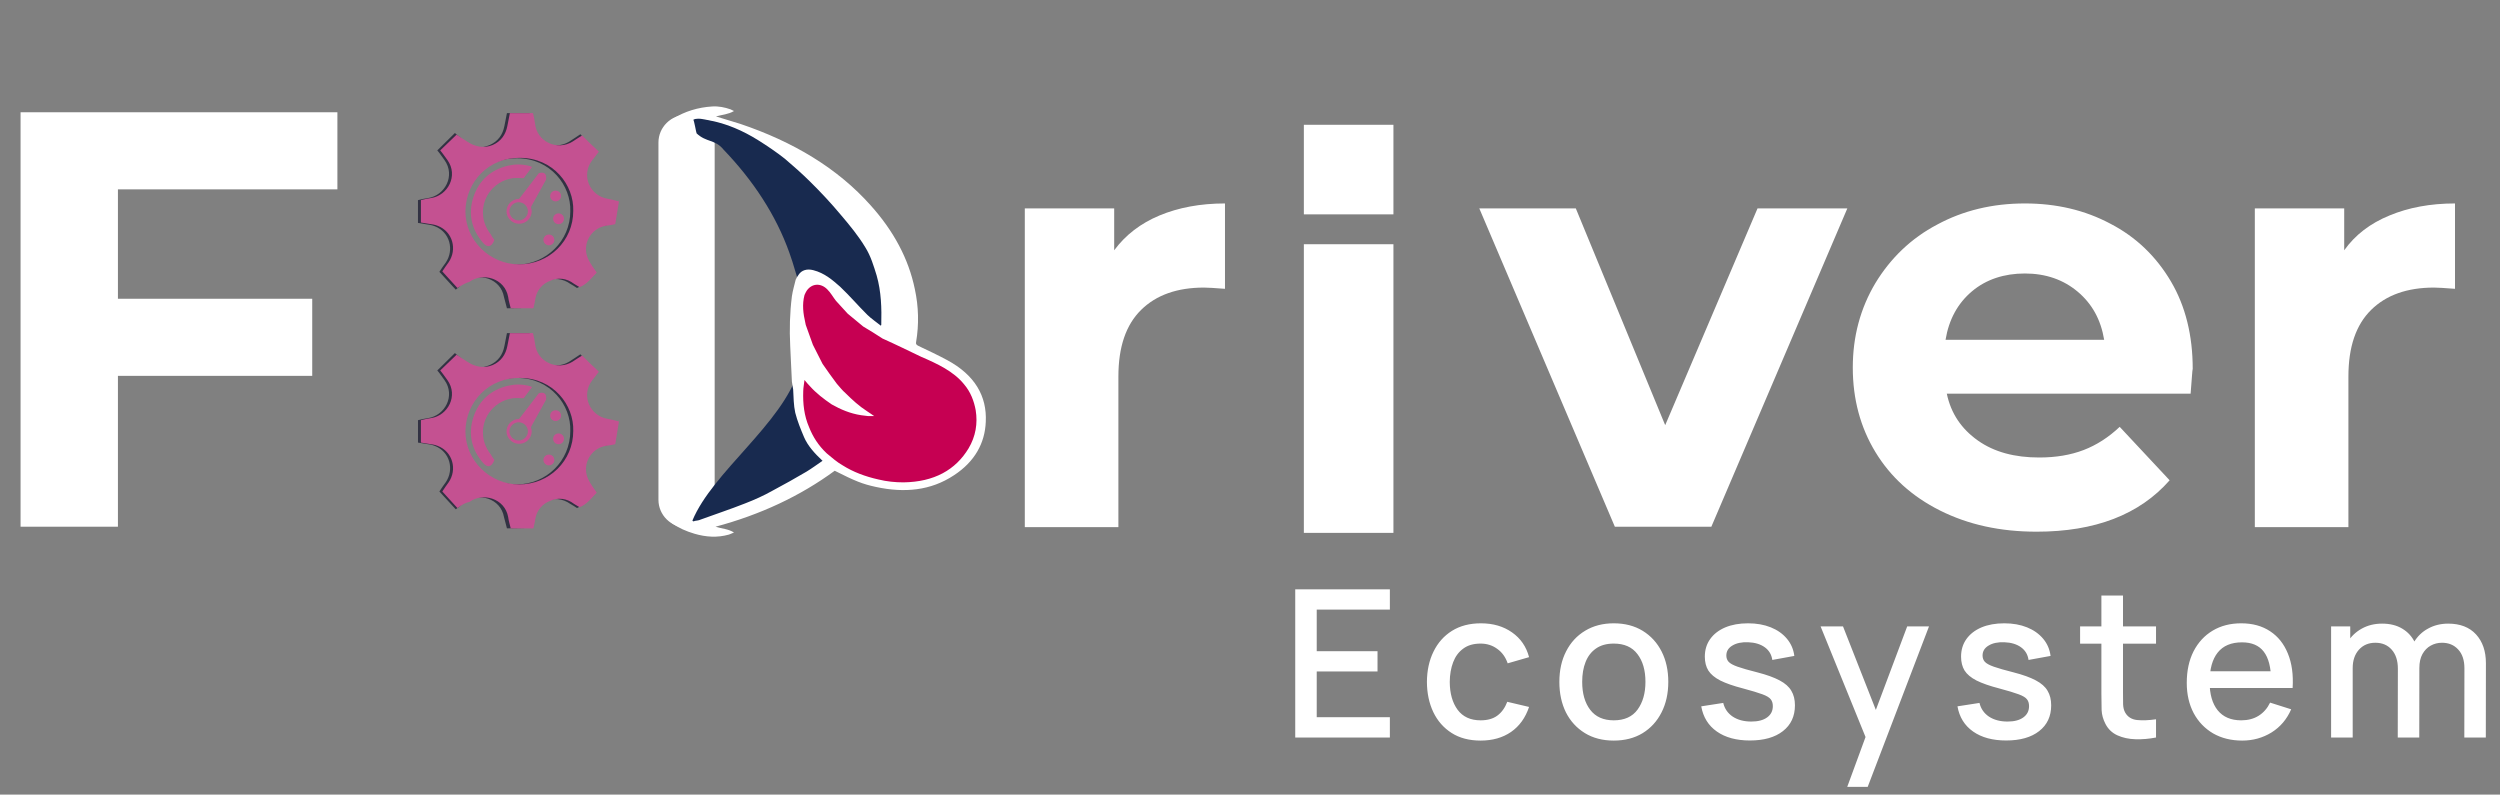
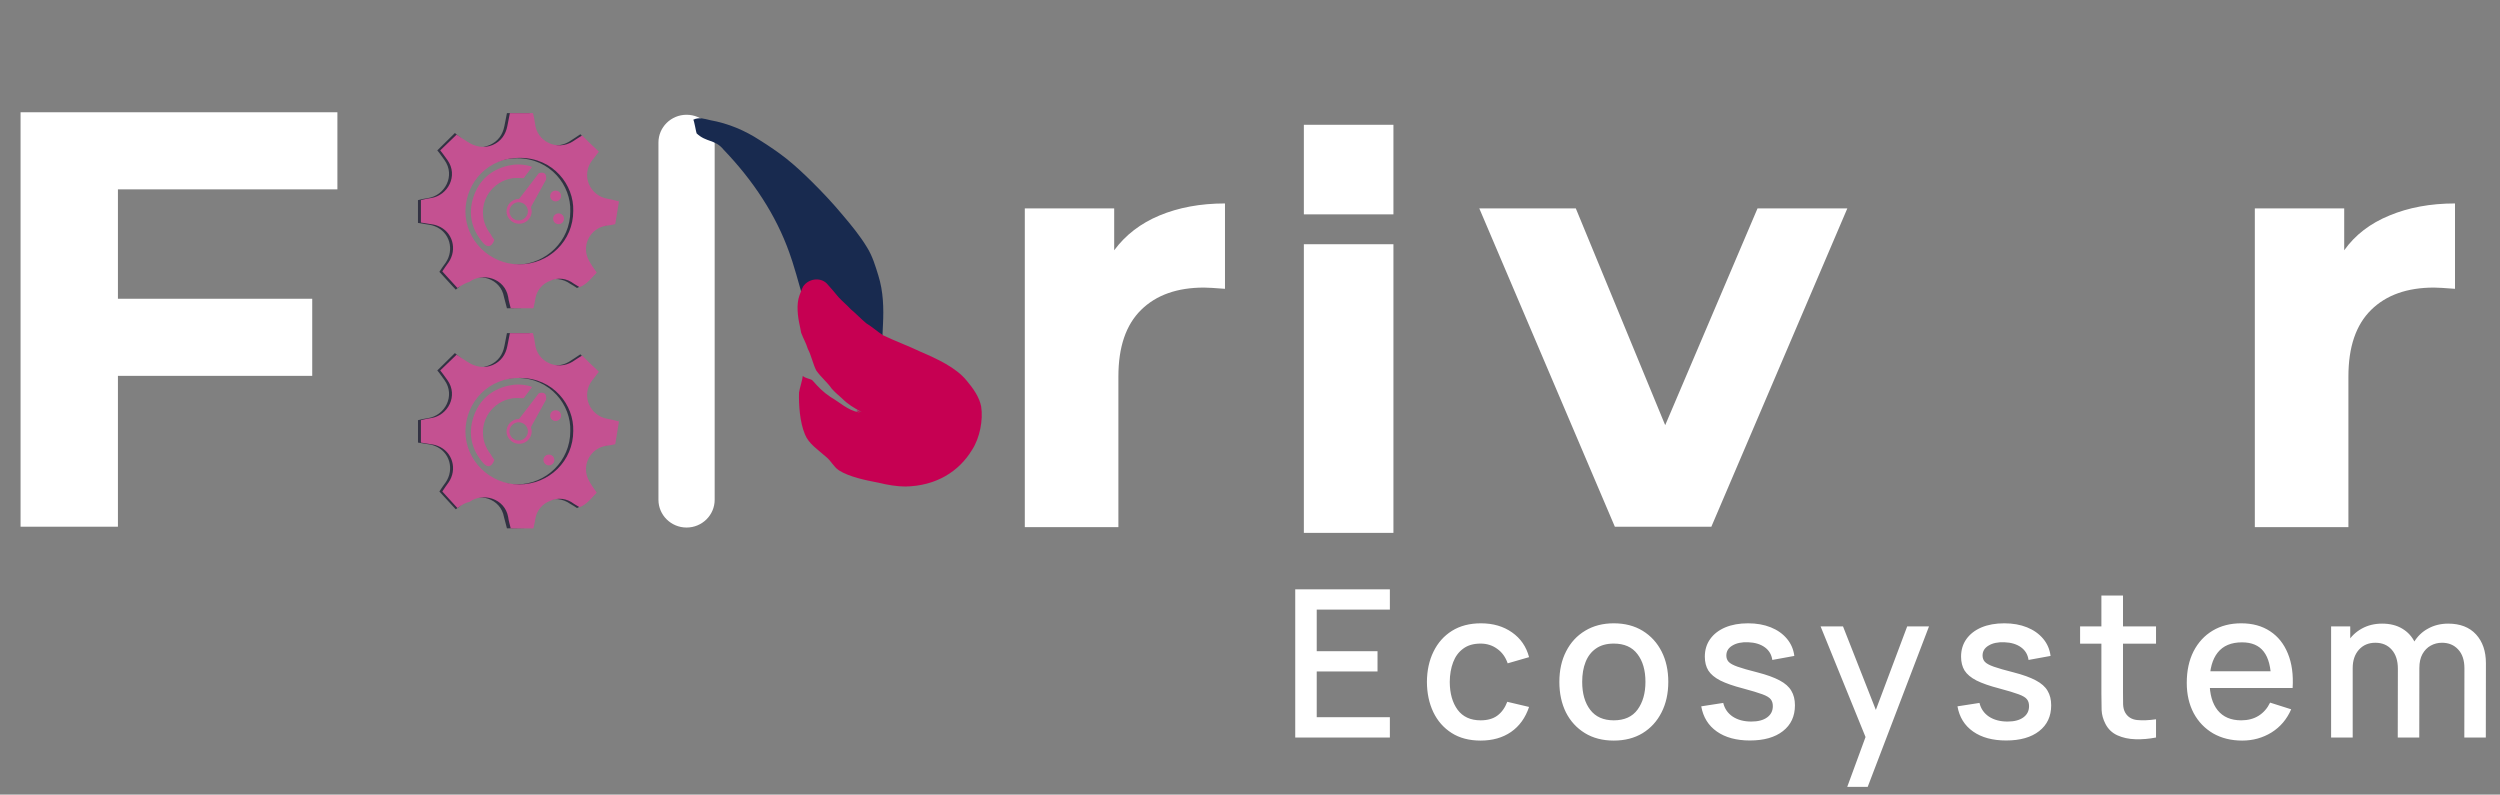
<svg xmlns="http://www.w3.org/2000/svg" width="129" height="41" viewBox="0 0 129 41" fill="none">
  <rect x="0" y="0" width="129" height="41" fill="#808080" stroke="none" />
  <path d="M6.085 9.771V15.416H16.111V19.394H6.085V27.178H1.061V5.793H17.41V9.771H6.085Z" fill="white" />
  <path d="M59.831 11.118C60.806 10.712 61.931 10.498 63.209 10.498V14.903C62.668 14.861 62.321 14.839 62.126 14.839C60.74 14.839 59.658 15.224 58.878 15.994C58.099 16.764 57.709 17.897 57.709 19.437V27.2H52.88V10.755H57.492V12.915C58.077 12.123 58.857 11.525 59.831 11.118Z" fill="white" />
  <path d="M95.322 10.754L88.306 27.178H83.326L76.332 10.754H81.312L85.924 21.939L90.688 10.754H95.322Z" fill="white" />
-   <path d="M113.036 20.314H100.455C100.671 21.34 101.212 22.131 102.057 22.73C102.902 23.329 103.963 23.607 105.219 23.607C106.085 23.607 106.843 23.479 107.514 23.222C108.185 22.965 108.813 22.559 109.376 22.025L111.953 24.783C110.394 26.558 108.099 27.435 105.089 27.435C103.205 27.435 101.559 27.071 100.108 26.344C98.657 25.617 97.553 24.612 96.773 23.329C95.994 22.046 95.604 20.592 95.604 18.967C95.604 17.363 95.994 15.909 96.773 14.604C97.553 13.321 98.614 12.295 99.957 11.589C101.299 10.862 102.815 10.498 104.482 10.498C106.106 10.498 107.579 10.84 108.9 11.546C110.221 12.23 111.26 13.236 112.018 14.519C112.776 15.802 113.144 17.32 113.144 19.031C113.122 19.095 113.101 19.523 113.036 20.314ZM101.754 15.032C101.018 15.652 100.563 16.486 100.39 17.534H108.575C108.402 16.486 107.947 15.673 107.211 15.053C106.474 14.433 105.565 14.112 104.482 14.112C103.421 14.112 102.49 14.412 101.754 15.032Z" fill="white" />
  <path d="M123.3 11.118C124.274 10.712 125.4 10.498 126.678 10.498V14.903C126.137 14.861 125.79 14.839 125.595 14.839C124.209 14.839 123.127 15.224 122.347 15.994C121.568 16.764 121.178 17.897 121.178 19.437V27.2H116.349V10.755H120.961V12.915C121.524 12.123 122.304 11.525 123.3 11.118Z" fill="white" />
  <path d="M23.517 26.28C23.3 26.044 23.062 25.788 22.867 25.574C22.802 25.51 22.759 25.446 22.672 25.36C22.78 25.189 22.889 25.039 22.997 24.89C23.452 24.227 23.213 23.307 22.434 23.008C22.282 22.944 22.109 22.922 21.957 22.901C21.828 22.879 21.698 22.858 21.568 22.837V21.682C21.741 21.639 21.914 21.596 22.087 21.575C22.953 21.447 23.517 20.42 22.932 19.608C22.802 19.436 22.694 19.265 22.564 19.116C22.845 18.838 23.192 18.496 23.473 18.218C23.603 18.346 23.82 18.474 23.928 18.645C24.166 19.094 24.794 19.03 25.27 18.838C25.704 18.645 25.942 18.303 26.028 17.854C26.072 17.64 26.115 17.426 26.158 17.191H27.328C27.371 17.362 27.414 17.555 27.436 17.747C27.544 18.688 28.584 19.137 29.363 18.667C29.536 18.56 29.818 18.367 29.948 18.282C30.229 18.56 30.424 18.902 30.706 19.18C30.598 19.308 30.489 19.479 30.359 19.629C29.775 20.399 30.229 21.468 31.182 21.618C31.355 21.639 31.529 21.703 31.745 21.746C31.68 22.131 31.615 22.516 31.55 22.922C31.377 22.965 31.204 22.986 31.052 23.008C30.229 23.157 29.796 24.056 30.186 24.783C30.294 24.997 30.446 25.21 30.598 25.424C30.316 25.702 30.186 26.044 29.775 26.215C29.688 26.151 29.536 26.066 29.428 26.002C29.038 25.724 28.584 25.681 28.151 25.852C27.782 26.002 27.501 26.301 27.414 26.729C27.393 26.9 27.349 27.049 27.306 27.242L26.158 27.263C26.115 27.071 26.05 26.878 26.007 26.686C25.834 25.702 24.686 25.403 24.015 25.895C23.863 25.959 23.755 26.13 23.517 26.28ZM29.428 22.238C29.471 20.912 28.41 19.501 26.678 19.501C25.097 19.479 23.885 20.698 23.863 22.259C23.863 23.756 25.119 24.997 26.635 24.997C28.194 24.997 29.428 23.778 29.428 22.238Z" fill="#323243" />
  <path d="M23.603 26.216C23.387 25.98 23.213 25.788 23.018 25.574C22.953 25.51 22.91 25.446 22.823 25.36C22.932 25.189 23.04 25.04 23.148 24.89C23.603 24.227 23.365 23.307 22.585 23.008C22.434 22.944 22.261 22.922 22.109 22.901C21.979 22.88 21.849 22.858 21.719 22.837V21.682C21.892 21.639 22.066 21.597 22.239 21.575C23.105 21.447 23.668 20.421 23.083 19.608C22.953 19.437 22.845 19.266 22.715 19.116C22.997 18.838 23.278 18.581 23.56 18.303C23.711 18.41 23.885 18.517 24.079 18.646C24.491 18.924 24.946 19.03 25.422 18.838C25.855 18.646 26.093 18.303 26.18 17.854C26.223 17.64 26.267 17.427 26.31 17.191H27.501C27.544 17.363 27.587 17.555 27.609 17.747C27.717 18.688 28.757 19.137 29.536 18.667C29.71 18.56 29.883 18.432 30.035 18.346C30.316 18.624 30.598 18.902 30.901 19.18C30.792 19.308 30.684 19.48 30.554 19.629C29.97 20.399 30.424 21.468 31.377 21.618C31.55 21.639 31.724 21.703 31.94 21.746C31.875 22.131 31.81 22.516 31.745 22.922C31.572 22.965 31.399 22.987 31.247 23.008C30.424 23.158 29.991 24.056 30.381 24.783C30.489 24.997 30.641 25.211 30.792 25.424C30.511 25.702 30.294 26.023 29.904 26.173C29.818 26.109 29.71 26.066 29.623 26.002C29.233 25.702 28.779 25.66 28.367 25.852C27.999 26.002 27.717 26.301 27.631 26.729C27.609 26.9 27.566 27.071 27.523 27.264H26.353C26.31 27.071 26.245 26.879 26.223 26.686C26.05 25.702 24.902 25.403 24.231 25.895C24.015 25.938 23.841 26.045 23.603 26.216ZM29.58 22.238C29.623 20.912 28.562 19.501 26.83 19.501C25.249 19.48 24.036 20.698 24.015 22.259C24.015 23.756 25.27 24.997 26.786 24.997C28.345 24.997 29.58 23.778 29.58 22.238Z" fill="#C45191" />
  <path d="M25.509 23.735C25.379 24.098 25.162 24.162 24.924 23.884C24.339 23.2 24.144 22.409 24.426 21.532C24.707 20.677 25.314 20.121 26.202 19.907C26.57 19.821 26.916 19.821 27.284 19.907C27.328 19.928 27.393 19.95 27.457 19.971C27.306 20.185 27.154 20.356 27.024 20.549C26.829 20.549 26.635 20.527 26.461 20.549C25.076 20.762 24.448 22.323 25.314 23.435C25.379 23.542 25.444 23.649 25.509 23.735Z" fill="#C45191" />
  <path d="M28.67 21.725C28.826 21.725 28.952 21.601 28.952 21.447C28.952 21.293 28.826 21.169 28.67 21.169C28.515 21.169 28.389 21.293 28.389 21.447C28.389 21.601 28.515 21.725 28.67 21.725Z" fill="#C45191" />
-   <path d="M28.822 22.922C28.977 22.922 29.103 22.797 29.103 22.644C29.103 22.49 28.977 22.366 28.822 22.366C28.666 22.366 28.54 22.49 28.54 22.644C28.54 22.797 28.666 22.922 28.822 22.922Z" fill="#C45191" />
  <path d="M28.324 24.013C28.479 24.013 28.605 23.889 28.605 23.735C28.605 23.581 28.479 23.457 28.324 23.457C28.168 23.457 28.042 23.581 28.042 23.735C28.042 23.889 28.168 24.013 28.324 24.013Z" fill="#C45191" />
  <path d="M27.804 20.292L26.786 21.618C26.418 21.618 26.137 21.917 26.137 22.259C26.137 22.623 26.44 22.901 26.786 22.901C27.154 22.901 27.436 22.601 27.436 22.259C27.436 22.174 27.414 22.11 27.393 22.045L28.172 20.634C28.172 20.634 28.28 20.142 27.804 20.292ZM26.765 22.73C26.505 22.73 26.288 22.516 26.288 22.259C26.288 22.003 26.505 21.789 26.765 21.789C27.024 21.789 27.241 22.003 27.241 22.259C27.241 22.516 27.024 22.73 26.765 22.73Z" fill="#C45191" />
  <path d="M23.516 14.946C23.3 14.711 23.062 14.454 22.867 14.24C22.802 14.176 22.759 14.112 22.672 14.027C22.78 13.855 22.888 13.706 22.997 13.556C23.451 12.893 23.213 11.973 22.434 11.674C22.282 11.61 22.109 11.589 21.957 11.567C21.827 11.546 21.697 11.524 21.567 11.503V10.327C21.741 10.284 21.914 10.241 22.087 10.22C22.953 10.092 23.516 9.065 22.932 8.253C22.802 8.082 22.694 7.91 22.564 7.761C22.845 7.483 23.192 7.141 23.473 6.863C23.603 6.991 23.82 7.119 23.928 7.29C24.166 7.739 24.794 7.675 25.27 7.483C25.703 7.29 25.942 6.948 26.028 6.499C26.072 6.285 26.115 6.071 26.158 5.836H27.328C27.371 6.007 27.414 6.2 27.436 6.392C27.544 7.333 28.584 7.782 29.363 7.312C29.536 7.205 29.818 7.012 29.948 6.927C30.229 7.205 30.424 7.547 30.706 7.825C30.597 7.953 30.489 8.124 30.359 8.274C29.774 9.044 30.229 10.113 31.182 10.263C31.355 10.284 31.529 10.348 31.745 10.391C31.68 10.776 31.615 11.161 31.55 11.567C31.377 11.61 31.204 11.631 31.052 11.653C30.229 11.803 29.796 12.701 30.186 13.428C30.294 13.642 30.446 13.855 30.597 14.069C30.316 14.347 30.186 14.689 29.774 14.861C29.688 14.796 29.536 14.711 29.428 14.647C29.038 14.369 28.584 14.326 28.15 14.497C27.782 14.647 27.501 14.946 27.414 15.374C27.392 15.545 27.349 15.694 27.306 15.887L26.158 15.908C26.115 15.716 26.05 15.523 26.007 15.331C25.833 14.347 24.686 14.048 24.014 14.54C23.863 14.604 23.755 14.775 23.516 14.946ZM29.428 10.904C29.471 9.578 28.41 8.167 26.678 8.167C25.097 8.146 23.884 9.365 23.863 10.926C23.863 12.423 25.119 13.663 26.635 13.663C28.194 13.642 29.428 12.423 29.428 10.904Z" fill="#323243" />
  <path d="M23.603 14.86C23.387 14.625 23.213 14.432 23.018 14.219C22.953 14.155 22.91 14.09 22.823 14.005C22.932 13.834 23.04 13.684 23.148 13.534C23.603 12.871 23.365 11.952 22.585 11.652C22.434 11.588 22.261 11.567 22.109 11.546C21.979 11.524 21.849 11.503 21.719 11.482V10.327C21.892 10.284 22.066 10.241 22.239 10.22C23.105 10.091 23.668 9.065 23.083 8.252C22.953 8.081 22.845 7.91 22.715 7.761C22.997 7.483 23.278 7.226 23.56 6.948C23.711 7.055 23.885 7.162 24.079 7.29C24.491 7.568 24.946 7.675 25.422 7.483C25.855 7.29 26.093 6.948 26.18 6.499C26.223 6.285 26.267 6.071 26.31 5.836H27.501C27.544 6.007 27.587 6.199 27.609 6.392C27.717 7.333 28.757 7.782 29.536 7.311C29.71 7.205 29.883 7.076 30.035 6.991C30.316 7.269 30.598 7.547 30.901 7.825C30.792 7.953 30.684 8.124 30.554 8.274C29.97 9.044 30.424 10.113 31.377 10.262C31.55 10.284 31.724 10.348 31.94 10.391C31.875 10.776 31.81 11.161 31.745 11.567C31.572 11.61 31.399 11.631 31.247 11.652C30.424 11.802 29.991 12.7 30.381 13.427C30.489 13.641 30.641 13.855 30.792 14.069C30.511 14.347 30.294 14.668 29.904 14.817C29.818 14.753 29.71 14.71 29.623 14.646C29.233 14.347 28.779 14.304 28.367 14.497C27.999 14.646 27.717 14.946 27.631 15.373C27.609 15.544 27.566 15.716 27.523 15.908H26.353C26.31 15.716 26.245 15.523 26.223 15.331C26.05 14.347 24.902 14.048 24.231 14.539C24.015 14.604 23.841 14.71 23.603 14.86ZM29.58 10.883C29.623 9.557 28.562 8.145 26.83 8.145C25.249 8.124 24.036 9.343 24.015 10.904C24.015 12.401 25.27 13.641 26.786 13.641C28.345 13.641 29.58 12.422 29.58 10.883Z" fill="#C45191" />
  <path d="M25.509 12.38C25.379 12.743 25.162 12.807 24.924 12.53C24.339 11.845 24.144 11.054 24.426 10.177C24.707 9.322 25.314 8.766 26.202 8.552C26.57 8.466 26.916 8.466 27.284 8.552C27.328 8.573 27.393 8.595 27.457 8.616C27.306 8.83 27.154 9.001 27.024 9.193C26.829 9.193 26.635 9.172 26.461 9.193C25.076 9.407 24.448 10.968 25.314 12.08C25.379 12.209 25.444 12.294 25.509 12.38Z" fill="#C45191" />
  <path d="M28.67 10.391C28.826 10.391 28.952 10.267 28.952 10.113C28.952 9.959 28.826 9.835 28.67 9.835C28.515 9.835 28.389 9.959 28.389 10.113C28.389 10.267 28.515 10.391 28.67 10.391Z" fill="#C45191" />
  <path d="M28.822 11.567C28.977 11.567 29.103 11.443 29.103 11.289C29.103 11.136 28.977 11.011 28.822 11.011C28.666 11.011 28.54 11.136 28.54 11.289C28.54 11.443 28.666 11.567 28.822 11.567Z" fill="#C45191" />
-   <path d="M28.324 12.658C28.479 12.658 28.605 12.533 28.605 12.38C28.605 12.226 28.479 12.102 28.324 12.102C28.168 12.102 28.042 12.226 28.042 12.38C28.042 12.533 28.168 12.658 28.324 12.658Z" fill="#C45191" />
  <path d="M27.804 8.937L26.786 10.263C26.418 10.263 26.137 10.562 26.137 10.904C26.137 11.268 26.44 11.546 26.786 11.546C27.154 11.546 27.436 11.246 27.436 10.904C27.436 10.819 27.414 10.755 27.393 10.69L28.172 9.279C28.172 9.279 28.28 8.787 27.804 8.937ZM26.765 11.375C26.505 11.375 26.288 11.161 26.288 10.904C26.288 10.648 26.505 10.434 26.765 10.434C27.024 10.434 27.241 10.648 27.241 10.904C27.241 11.161 27.024 11.375 26.765 11.375Z" fill="#C45191" />
  <path d="M35.427 27.221C34.626 27.221 33.976 26.579 33.976 25.788V7.354C33.976 6.563 34.626 5.922 35.427 5.922C36.228 5.922 36.877 6.563 36.877 7.354V25.788C36.877 26.579 36.228 27.221 35.427 27.221Z" fill="white" />
-   <path d="M41.208 19.116C41.23 19.244 41.576 19.779 41.598 19.907C41.641 20.314 42.204 20.784 42.291 21.169C42.399 21.597 42.334 21.982 42.529 22.388C42.724 22.837 43.222 22.73 43.634 23.115C43.352 23.307 42.01 24.248 41.728 24.419C41.165 24.762 40.58 25.104 39.974 25.403C39.519 25.638 39.043 25.873 38.545 26.066C37.787 26.365 37.051 26.686 36.249 26.9C35.643 27.071 35.795 26.921 35.73 26.857C36.769 24.355 40.364 21.875 41.208 19.116Z" fill="#182A4F" />
  <path d="M35.946 6.883C35.925 6.862 35.816 6.199 35.773 6.178C36.076 6.028 36.358 6.135 36.639 6.199C37.592 6.37 38.437 6.734 39.194 7.226C39.671 7.525 40.147 7.846 40.58 8.188C41.035 8.551 41.468 8.958 41.88 9.364C42.443 9.92 42.984 10.497 43.482 11.096C43.937 11.631 44.392 12.187 44.738 12.764C45.02 13.213 45.171 13.726 45.323 14.218C45.583 15.052 45.604 15.908 45.561 16.763C45.561 16.763 45.517 17.811 45.496 17.832C45.258 17.64 44.716 17.276 44.521 17.084C44.045 16.613 43.742 16.015 43.244 15.566C42.876 15.202 42.854 15.074 42.269 14.903C41.945 14.817 41.88 14.603 41.728 14.838C41.685 14.924 41.447 15.202 41.403 15.266C41.273 14.796 40.905 13.491 40.732 13.042C40.039 11.096 38.87 9.321 37.332 7.717C36.899 7.183 36.444 7.354 35.946 6.883Z" fill="#182A4F" />
  <path d="M50.628 20.976C50.542 20.506 50.217 20.035 49.87 19.629C49.329 18.966 48.355 18.517 47.51 18.154C46.839 17.833 46.232 17.619 45.561 17.298C45.236 17.084 45.041 16.892 44.695 16.678C44.435 16.464 44.154 16.165 43.894 15.951C43.699 15.737 43.482 15.566 43.266 15.331C43.114 15.138 42.833 14.818 42.659 14.625C42.313 14.283 41.707 14.39 41.447 14.775C41.404 14.839 41.273 15.181 41.252 15.245C41.079 15.716 41.165 16.357 41.273 16.828C41.273 16.87 41.339 17.127 41.339 17.17C41.468 17.512 41.577 17.662 41.685 18.004C41.858 18.325 41.945 18.774 42.118 19.116C42.356 19.458 42.681 19.715 42.919 20.057C43.071 20.228 43.266 20.399 43.439 20.549C43.785 20.891 44.002 20.998 44.435 21.254C44.543 21.319 44.11 21.105 44.24 21.19C44.11 21.19 44.305 21.212 44.197 21.212C44.089 21.19 44.457 21.297 44.327 21.276C43.764 21.19 43.309 20.741 42.854 20.485C42.443 20.206 42.248 19.993 41.923 19.629C41.837 19.544 41.533 19.522 41.425 19.394C41.404 19.608 41.252 20.078 41.23 20.249C41.209 20.891 41.273 21.789 41.533 22.409C41.728 22.901 42.205 23.2 42.638 23.585C42.898 23.799 43.006 24.077 43.287 24.27C43.829 24.612 44.673 24.783 45.345 24.911C45.778 25.018 46.276 25.104 46.709 25.104C48.29 25.082 49.48 24.334 50.152 23.222C50.563 22.602 50.736 21.661 50.628 20.976Z" fill="#C60052" />
-   <path d="M35.752 6.264C35.622 6.328 35.513 6.392 35.383 6.456C35.167 6.563 35.123 6.456 34.95 6.969C34.712 6.948 34.387 6.499 34.517 6.349C34.604 6.242 34.626 6.178 34.755 6.114C35.318 5.75 36.033 5.537 36.748 5.494C37.072 5.472 37.397 5.537 37.7 5.644C37.744 5.665 37.787 5.686 37.874 5.729C37.592 5.9 37.246 5.922 36.943 6.007C37.376 6.135 37.787 6.264 38.198 6.392C40.927 7.312 43.222 8.68 44.933 10.605C46.102 11.909 46.882 13.342 47.207 14.924C47.401 15.823 47.423 16.742 47.272 17.64C47.25 17.747 47.272 17.79 47.401 17.854C47.9 18.089 48.398 18.325 48.874 18.581C50.303 19.351 50.931 20.442 50.866 21.767C50.823 22.858 50.303 23.82 49.221 24.526C48.029 25.317 46.665 25.446 45.193 25.125C44.5 24.975 44.132 24.826 43.071 24.291C41.295 25.595 39.238 26.558 36.921 27.178C37.246 27.285 37.571 27.285 37.874 27.477C37.765 27.52 37.679 27.563 37.614 27.584C37.008 27.755 36.423 27.712 35.838 27.541C35.405 27.413 35.015 27.242 34.69 27.007C34.322 26.515 34.474 26.579 34.431 26.515C34.344 26.408 34.734 25.852 34.929 25.852C35.123 25.852 34.799 26.173 35.102 26.643C35.254 26.686 35.513 26.793 35.643 26.857C35.73 26.9 35.773 26.921 35.86 26.878C35.968 26.857 36.055 26.857 36.141 26.814C36.899 26.536 37.679 26.28 38.437 25.98C38.935 25.788 39.411 25.574 39.866 25.317C40.472 24.997 41.035 24.676 41.62 24.334C41.901 24.163 42.161 23.97 42.443 23.778C42.031 23.393 41.685 23.008 41.49 22.559C41.317 22.152 41.143 21.725 41.035 21.297C40.949 20.912 40.949 20.484 40.927 20.099C40.905 19.971 40.884 19.822 40.862 19.693C40.84 19.073 40.797 18.474 40.775 17.854C40.732 16.999 40.754 16.143 40.862 15.288C40.905 14.989 40.992 14.711 41.057 14.433C41.1 14.347 41.143 14.261 41.208 14.176C41.36 13.941 41.642 13.855 41.966 13.941C42.551 14.09 42.962 14.454 43.352 14.796C43.85 15.267 44.283 15.78 44.76 16.25C44.955 16.443 45.215 16.614 45.453 16.806C45.474 16.764 45.474 16.764 45.474 16.764C45.496 15.908 45.474 15.053 45.236 14.219C45.084 13.727 44.933 13.214 44.651 12.765C44.305 12.187 43.85 11.631 43.395 11.097C42.897 10.498 42.356 9.92 41.793 9.364C41.382 8.958 40.949 8.573 40.494 8.188C40.061 7.846 39.584 7.525 39.108 7.226C38.35 6.756 37.505 6.371 36.553 6.2C36.271 6.157 35.99 6.05 35.687 6.178C35.687 6.2 35.73 6.242 35.752 6.264ZM41.555 16.657C41.555 16.699 41.577 16.721 41.577 16.764C41.706 17.106 41.815 17.448 41.945 17.79C42.118 18.111 42.27 18.453 42.443 18.774C42.681 19.116 42.919 19.458 43.179 19.8C43.331 19.971 43.461 20.142 43.634 20.292C43.98 20.634 44.327 20.955 44.76 21.233C44.868 21.297 44.976 21.383 45.106 21.468C44.976 21.468 44.89 21.468 44.781 21.468C44.673 21.447 44.543 21.447 44.435 21.425C43.872 21.34 43.374 21.126 42.919 20.869C42.508 20.591 42.118 20.292 41.793 19.928C41.706 19.843 41.62 19.736 41.512 19.608C41.49 19.822 41.447 20.014 41.447 20.185C41.425 20.827 41.49 21.447 41.75 22.046C41.945 22.537 42.226 22.986 42.659 23.393C42.919 23.607 43.179 23.842 43.482 24.013C44.023 24.355 44.651 24.59 45.323 24.74C45.756 24.847 46.189 24.89 46.622 24.89C48.203 24.868 49.307 24.248 49.978 23.136C50.346 22.516 50.455 21.853 50.346 21.169C50.26 20.698 50.087 20.228 49.74 19.822C49.199 19.159 48.376 18.774 47.532 18.41C46.86 18.089 46.211 17.769 45.539 17.469C45.215 17.255 44.868 17.041 44.543 16.849C44.283 16.635 44.002 16.4 43.742 16.186C43.547 15.972 43.331 15.737 43.136 15.523C42.984 15.331 42.876 15.117 42.681 14.924C42.334 14.582 41.88 14.625 41.62 15.01C41.577 15.074 41.555 15.138 41.512 15.224C41.382 15.716 41.447 16.186 41.555 16.657Z" fill="white" />
  <path d="M67.279 12.602V27.496H71.901V14.556V12.602H67.279Z" fill="white" />
  <path d="M67.279 6.439V11.061H71.901V7.045V6.439H67.279Z" fill="white" />
  <path d="M66.834 38.055V30.411H71.717V31.457H67.943V33.602H71.08V34.647H67.943V37.009H71.717V38.055H66.834ZM76.4 38.214C75.812 38.214 75.313 38.083 74.903 37.821C74.492 37.559 74.177 37.2 73.958 36.744C73.742 36.287 73.632 35.769 73.629 35.189C73.632 34.598 73.746 34.076 73.969 33.623C74.192 33.166 74.51 32.809 74.924 32.55C75.338 32.292 75.835 32.163 76.416 32.163C77.042 32.163 77.576 32.319 78.019 32.63C78.465 32.942 78.758 33.368 78.9 33.909L77.796 34.228C77.686 33.906 77.506 33.656 77.254 33.479C77.007 33.299 76.722 33.209 76.4 33.209C76.035 33.209 75.736 33.295 75.503 33.469C75.269 33.639 75.096 33.872 74.983 34.169C74.869 34.467 74.811 34.806 74.807 35.189C74.811 35.78 74.945 36.257 75.211 36.622C75.48 36.986 75.876 37.169 76.4 37.169C76.757 37.169 77.046 37.087 77.265 36.924C77.488 36.758 77.658 36.521 77.775 36.213L78.9 36.478C78.712 37.038 78.403 37.468 77.971 37.768C77.539 38.066 77.016 38.214 76.4 38.214ZM83.27 38.214C82.697 38.214 82.2 38.085 81.779 37.827C81.358 37.568 81.032 37.213 80.802 36.76C80.576 36.303 80.463 35.778 80.463 35.183C80.463 34.585 80.579 34.06 80.813 33.607C81.046 33.15 81.374 32.797 81.795 32.545C82.216 32.291 82.708 32.163 83.27 32.163C83.844 32.163 84.341 32.292 84.762 32.55C85.183 32.809 85.509 33.164 85.739 33.617C85.969 34.07 86.084 34.592 86.084 35.183C86.084 35.781 85.967 36.309 85.733 36.765C85.503 37.218 85.178 37.574 84.757 37.832C84.336 38.087 83.84 38.214 83.27 38.214ZM83.27 37.169C83.819 37.169 84.228 36.984 84.497 36.617C84.769 36.245 84.905 35.767 84.905 35.183C84.905 34.585 84.767 34.108 84.491 33.75C84.219 33.389 83.812 33.209 83.27 33.209C82.899 33.209 82.593 33.294 82.352 33.464C82.112 33.63 81.933 33.862 81.816 34.159C81.699 34.453 81.641 34.794 81.641 35.183C81.641 35.785 81.779 36.266 82.055 36.627C82.331 36.988 82.736 37.169 83.27 37.169ZM90.294 38.209C89.597 38.209 89.029 38.055 88.59 37.747C88.151 37.439 87.883 37.006 87.784 36.447L88.919 36.271C88.99 36.569 89.153 36.804 89.408 36.977C89.666 37.147 89.986 37.232 90.368 37.232C90.715 37.232 90.986 37.161 91.181 37.02C91.379 36.878 91.478 36.684 91.478 36.436C91.478 36.291 91.442 36.174 91.372 36.086C91.304 35.994 91.161 35.907 90.942 35.826C90.722 35.744 90.388 35.643 89.939 35.523C89.447 35.396 89.056 35.259 88.766 35.114C88.479 34.966 88.274 34.794 88.15 34.599C88.029 34.401 87.969 34.162 87.969 33.883C87.969 33.536 88.061 33.233 88.245 32.975C88.429 32.717 88.688 32.517 89.02 32.375C89.356 32.234 89.749 32.163 90.199 32.163C90.637 32.163 91.028 32.232 91.372 32.37C91.715 32.508 91.993 32.705 92.205 32.959C92.417 33.211 92.545 33.506 92.587 33.846L91.451 34.053C91.412 33.777 91.283 33.559 91.064 33.4C90.844 33.241 90.56 33.154 90.209 33.14C89.873 33.126 89.601 33.182 89.392 33.31C89.183 33.433 89.079 33.605 89.079 33.825C89.079 33.952 89.118 34.06 89.195 34.148C89.277 34.237 89.433 34.322 89.662 34.403C89.892 34.484 90.232 34.582 90.682 34.695C91.163 34.819 91.545 34.957 91.828 35.109C92.111 35.258 92.313 35.436 92.433 35.645C92.557 35.85 92.619 36.1 92.619 36.394C92.619 36.96 92.412 37.404 91.998 37.726C91.588 38.048 91.02 38.209 90.294 38.209ZM95.317 40.603L96.426 37.583L96.442 38.474L93.942 32.322H95.099L96.967 37.073H96.628L98.411 32.322H99.537L96.373 40.603H95.317ZM103.516 38.209C102.819 38.209 102.251 38.055 101.812 37.747C101.373 37.439 101.104 37.006 101.005 36.447L102.141 36.271C102.212 36.569 102.374 36.804 102.629 36.977C102.888 37.147 103.208 37.232 103.59 37.232C103.937 37.232 104.207 37.161 104.402 37.02C104.6 36.878 104.699 36.684 104.699 36.436C104.699 36.291 104.664 36.174 104.593 36.086C104.526 35.994 104.383 35.907 104.163 35.826C103.944 35.744 103.609 35.643 103.16 35.523C102.668 35.396 102.277 35.259 101.987 35.114C101.7 34.966 101.495 34.794 101.371 34.599C101.251 34.401 101.191 34.162 101.191 33.883C101.191 33.536 101.283 33.233 101.467 32.975C101.651 32.717 101.909 32.517 102.242 32.375C102.578 32.234 102.971 32.163 103.42 32.163C103.859 32.163 104.25 32.232 104.593 32.37C104.936 32.508 105.214 32.705 105.427 32.959C105.639 33.211 105.766 33.506 105.809 33.846L104.673 34.053C104.634 33.777 104.505 33.559 104.285 33.4C104.066 33.241 103.781 33.154 103.431 33.14C103.095 33.126 102.822 33.182 102.613 33.31C102.404 33.433 102.3 33.605 102.3 33.825C102.3 33.952 102.339 34.06 102.417 34.148C102.498 34.237 102.654 34.322 102.884 34.403C103.114 34.484 103.454 34.582 103.903 34.695C104.384 34.819 104.767 34.957 105.05 35.109C105.333 35.258 105.534 35.436 105.655 35.645C105.779 35.85 105.841 36.1 105.841 36.394C105.841 36.96 105.634 37.404 105.219 37.726C104.809 38.048 104.241 38.209 103.516 38.209ZM111.251 38.055C110.89 38.126 110.536 38.156 110.189 38.145C109.842 38.135 109.533 38.067 109.26 37.944C108.988 37.82 108.783 37.625 108.645 37.36C108.521 37.123 108.453 36.882 108.443 36.638C108.436 36.39 108.432 36.11 108.432 35.799V30.73H109.547V35.746C109.547 35.976 109.549 36.176 109.552 36.346C109.559 36.516 109.596 36.659 109.664 36.776C109.791 36.995 109.993 37.121 110.269 37.153C110.548 37.181 110.876 37.169 111.251 37.115V38.055ZM107.333 33.214V32.322H111.251V33.214H107.333ZM115.698 38.214C115.128 38.214 114.628 38.09 114.196 37.843C113.768 37.591 113.433 37.243 113.193 36.797C112.956 36.347 112.837 35.827 112.837 35.236C112.837 34.61 112.954 34.067 113.188 33.607C113.425 33.147 113.754 32.791 114.175 32.54C114.596 32.289 115.086 32.163 115.645 32.163C116.229 32.163 116.726 32.299 117.137 32.572C117.547 32.841 117.853 33.225 118.055 33.724C118.26 34.223 118.342 34.815 118.299 35.502H117.19V35.098C117.183 34.433 117.055 33.941 116.808 33.623C116.563 33.304 116.19 33.145 115.688 33.145C115.132 33.145 114.714 33.32 114.435 33.67C114.155 34.021 114.016 34.527 114.016 35.189C114.016 35.819 114.155 36.307 114.435 36.654C114.714 36.997 115.118 37.169 115.645 37.169C115.992 37.169 116.291 37.091 116.542 36.935C116.797 36.776 116.995 36.549 117.137 36.255L118.225 36.6C118.002 37.114 117.664 37.512 117.211 37.795C116.758 38.074 116.254 38.214 115.698 38.214ZM113.655 35.502V34.637H117.747V35.502H113.655ZM127.159 38.055L127.164 34.483C127.164 34.069 127.058 33.747 126.845 33.517C126.633 33.283 126.353 33.166 126.007 33.166C125.794 33.166 125.6 33.216 125.423 33.315C125.249 33.41 125.108 33.556 124.998 33.75C124.892 33.941 124.839 34.182 124.839 34.472L124.303 34.201C124.296 33.798 124.381 33.444 124.558 33.14C124.738 32.835 124.982 32.6 125.29 32.434C125.598 32.264 125.943 32.179 126.325 32.179C126.944 32.179 127.424 32.365 127.764 32.736C128.103 33.108 128.273 33.602 128.273 34.217L128.268 38.055H127.159ZM120.285 38.055V32.322H121.272V33.978H121.399V38.055H120.285ZM123.724 38.055L123.73 34.504C123.73 34.086 123.623 33.759 123.411 33.522C123.202 33.285 122.921 33.166 122.567 33.166C122.217 33.166 121.934 33.287 121.718 33.527C121.505 33.768 121.399 34.083 121.399 34.472L120.869 34.132C120.869 33.757 120.959 33.423 121.139 33.129C121.32 32.835 121.564 32.604 121.872 32.434C122.18 32.264 122.528 32.179 122.917 32.179C123.324 32.179 123.671 32.266 123.958 32.439C124.244 32.609 124.462 32.848 124.611 33.156C124.763 33.464 124.839 33.821 124.839 34.228L124.834 38.055H123.724Z" fill="white" />
</svg>